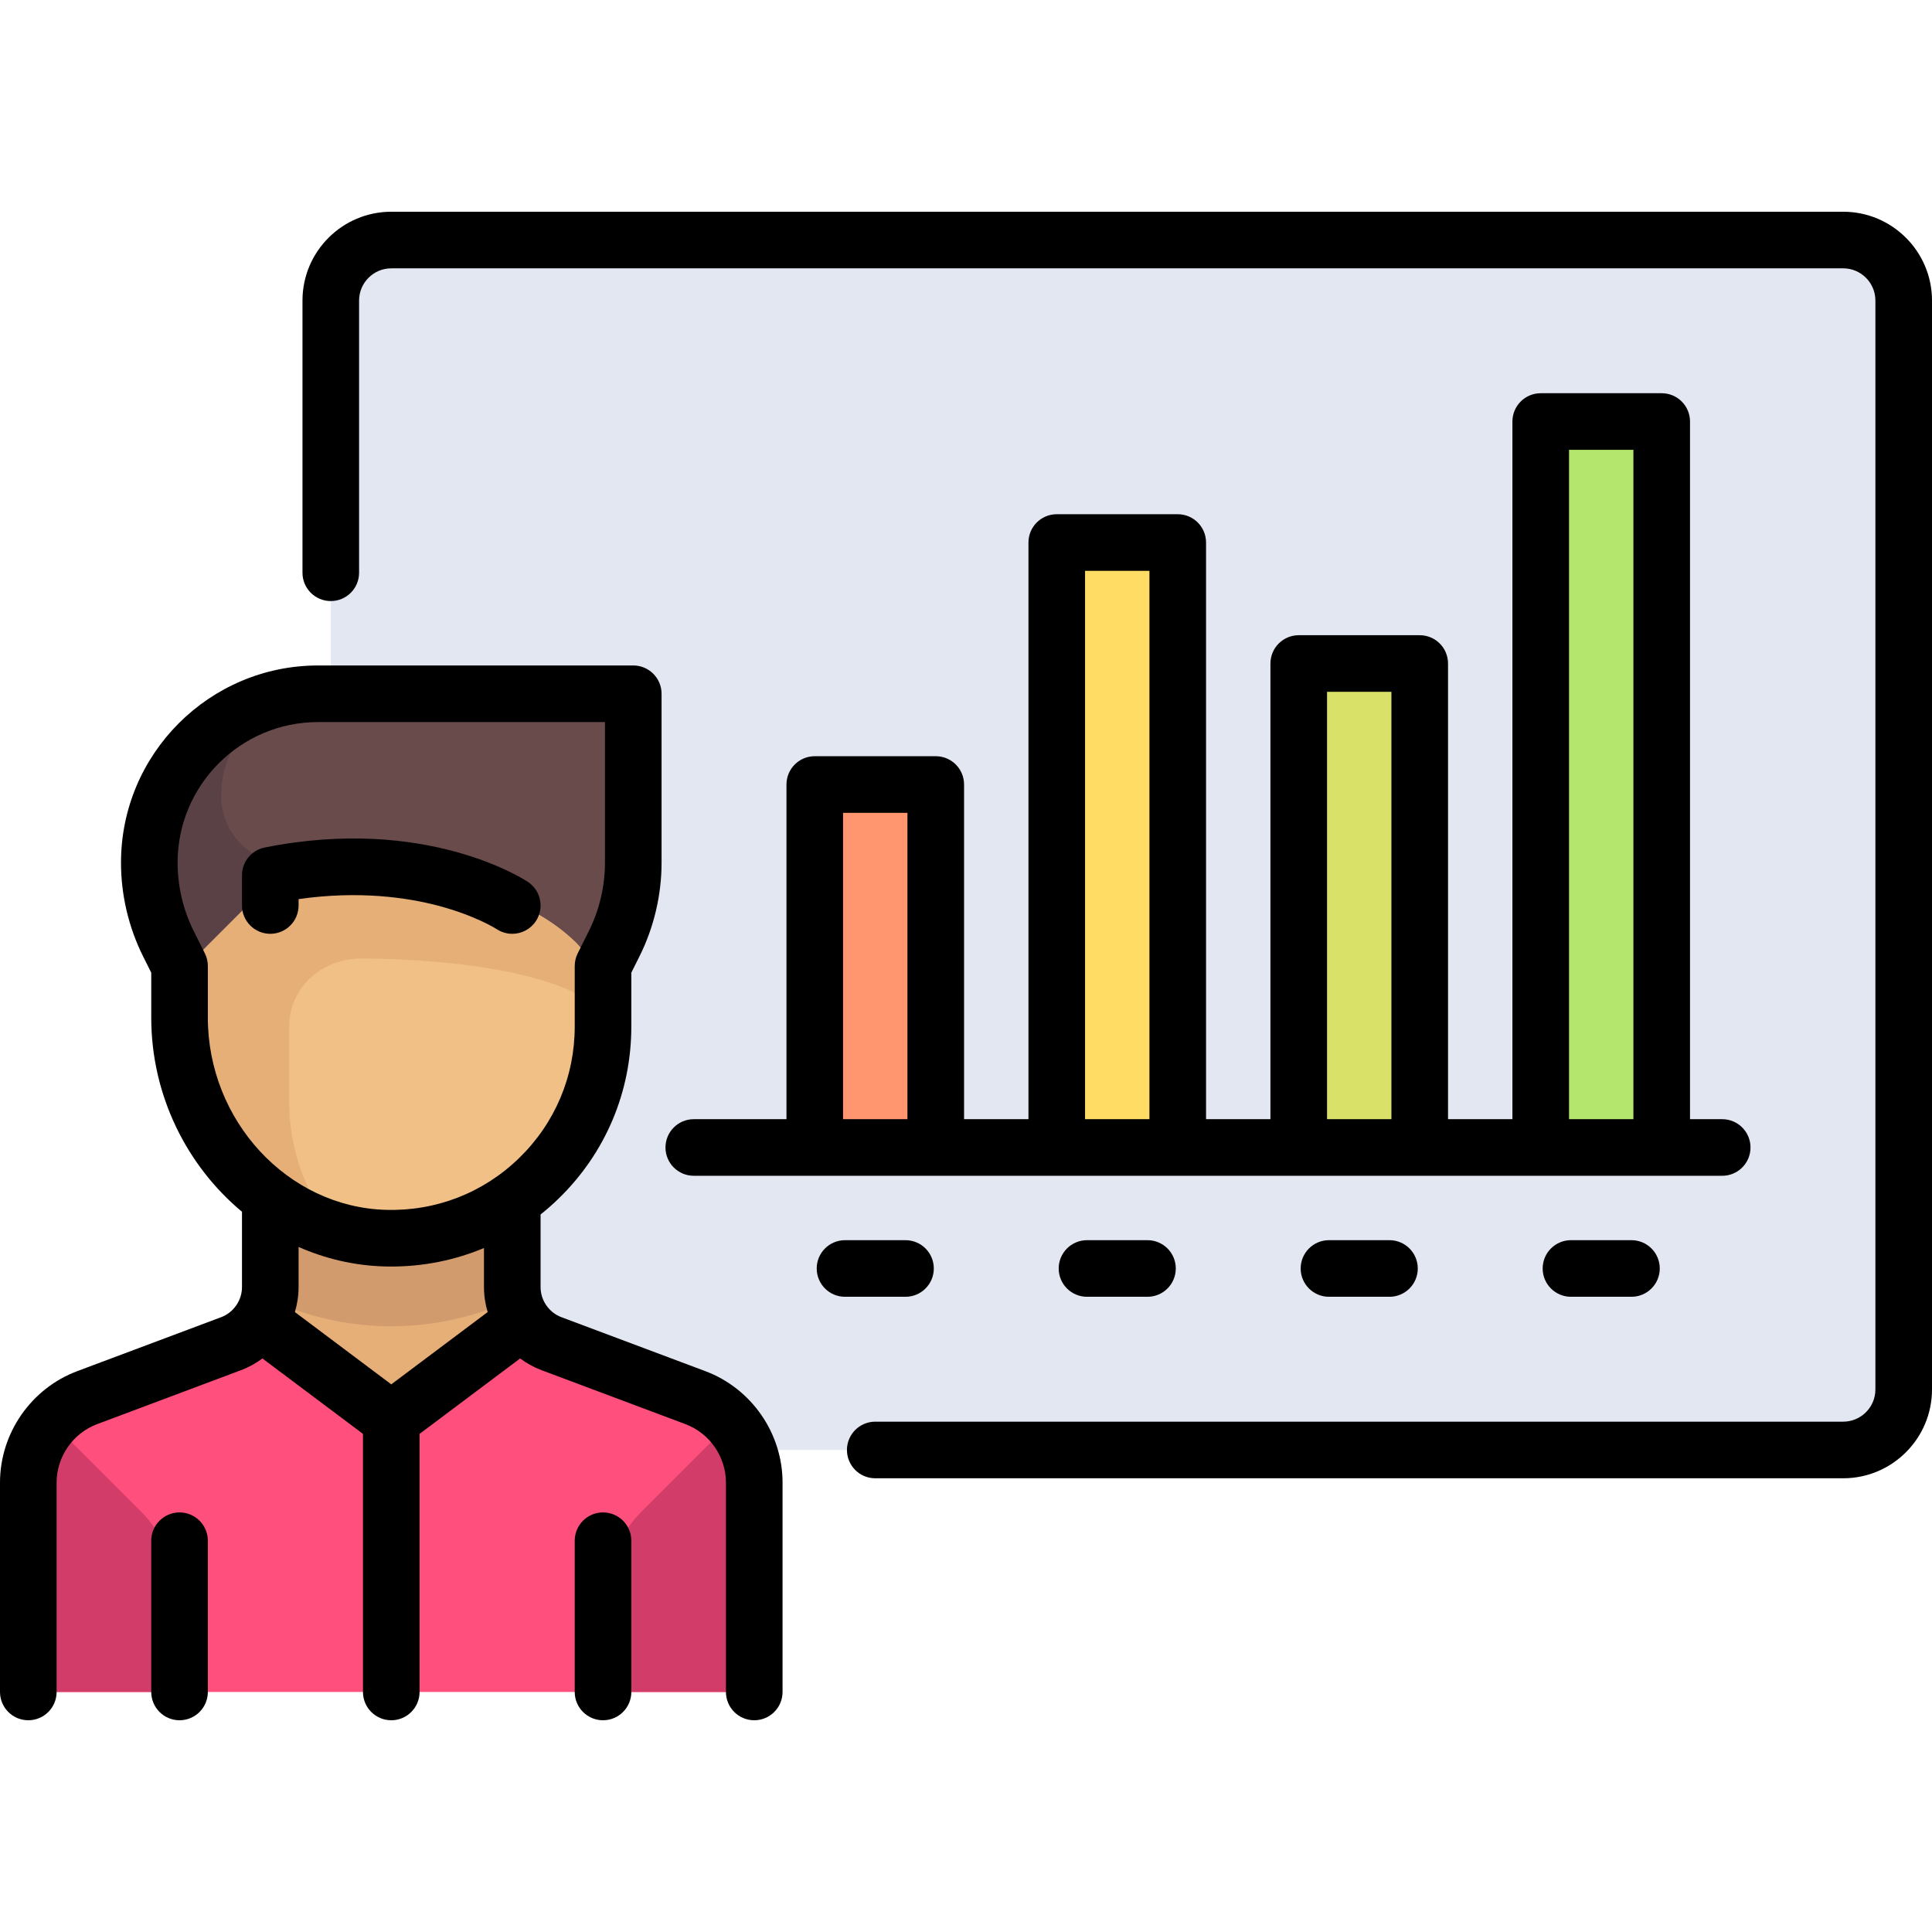
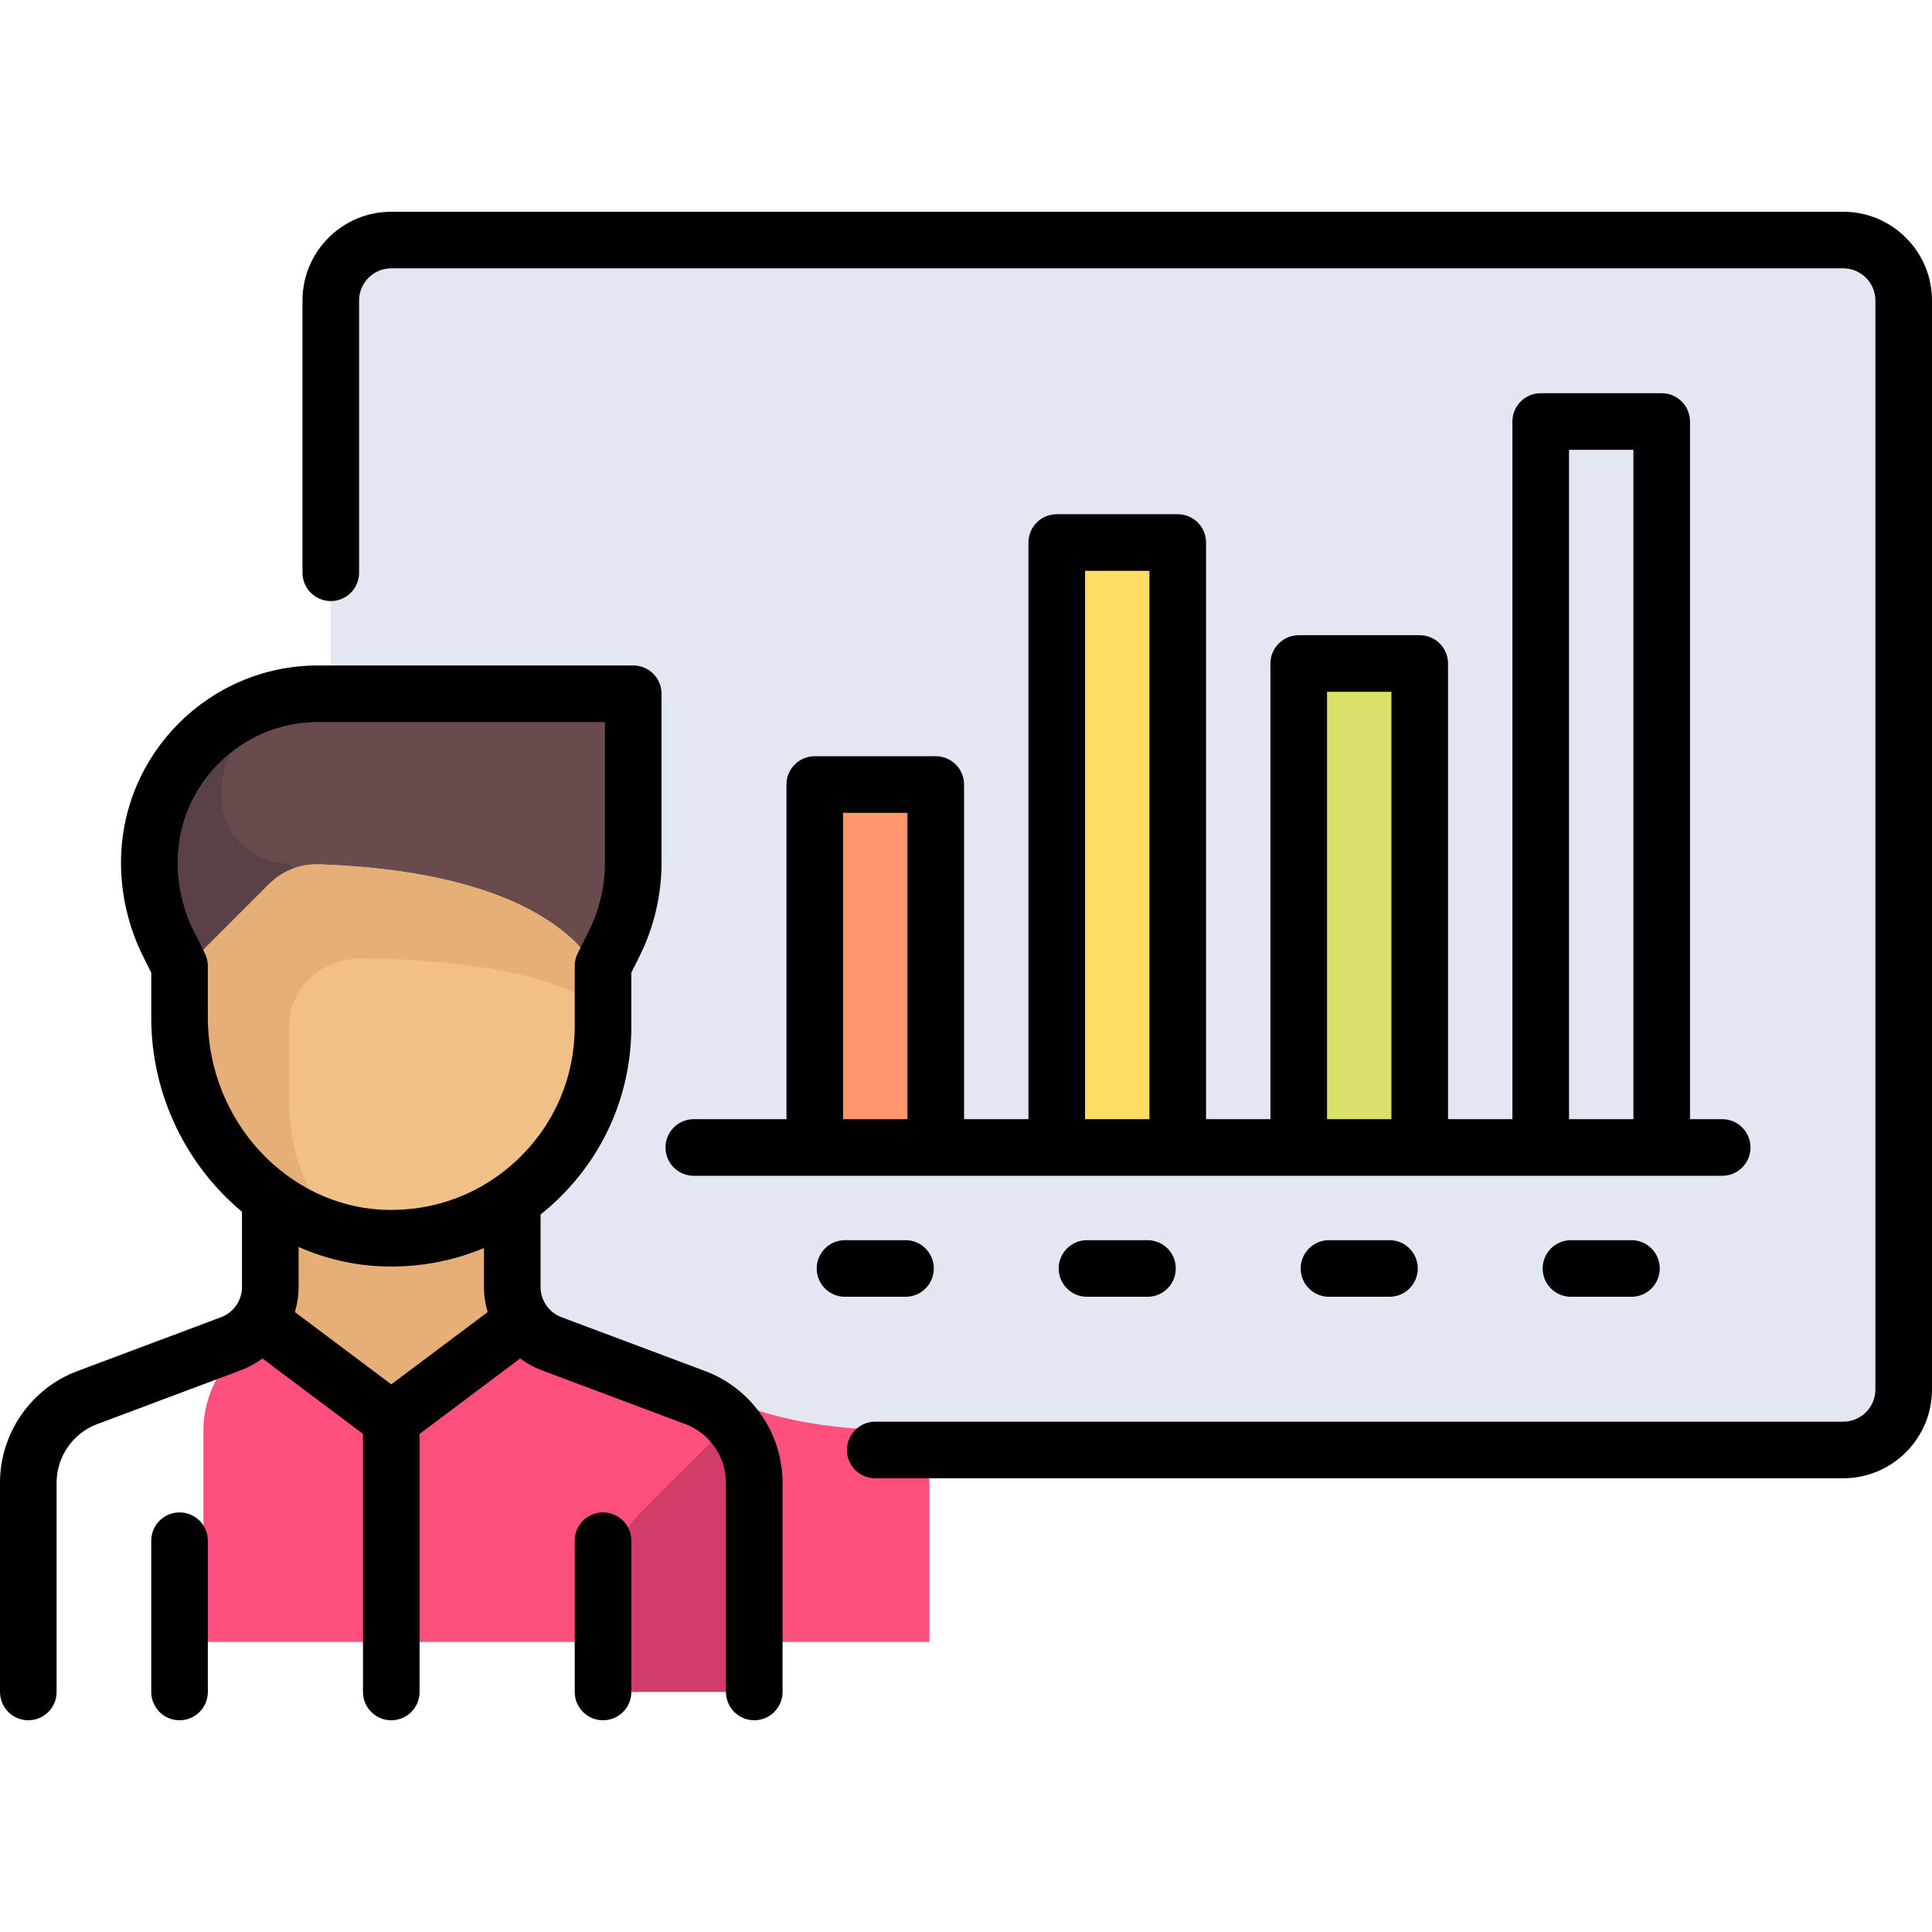
<svg xmlns="http://www.w3.org/2000/svg" version="1.1" id="Layer_1" x="0px" y="0px" viewBox="0 0 512 512" style="enable-background:new 0 0 512 512;" xml:space="preserve">
  <path style="fill:#E2E7F2;" d="M103.694,384.257h384.774c8.854,0,16.032-7.178,16.032-16.032V79.644 c0-8.854-7.178-16.032-16.032-16.032H103.694c-8.854,0-16.032,7.178-16.032,16.032v288.581 C87.661,377.079,94.839,384.257,103.694,384.257z" />
-   <rect x="408.31" y="111.709" style="fill:#B4E66E;" width="32.06" height="192.39" />
  <rect x="344.18" y="175.839" style="fill:#DAE169;" width="32.06" height="128.26" />
  <rect x="215.92" y="207.899" style="fill:#FF9670;" width="32.06" height="96.19" />
  <rect x="280.05" y="143.769" style="fill:#FFDC64;" width="32.06" height="160.32" />
  <path style="fill:#5A4146;" d="M40.567,219.926v6.329c0,7.754,1.25,15.458,3.702,22.814l14.334,43.002h27.054v-99.2H67.621 C52.679,192.872,40.567,204.985,40.567,219.926z" />
  <path style="fill:#694B4B;" d="M164.045,238.66l-15.26,53.411L76.64,228.944c-9.961,0-18.036-8.075-18.036-18.036l0,0 c0-14.942,12.113-27.054,27.054-27.054h81.163v34.986C166.821,225.544,165.886,232.215,164.045,238.66z" />
  <rect x="74.835" y="320.129" style="fill:#E6AF78;" width="57.716" height="50.591" />
-   <path style="fill:#D29B6E;" d="M74.835,345.814c8.922,3.625,18.65,5.666,28.858,5.666s19.936-2.041,28.858-5.666v-25.686H74.835 V345.814z" />
-   <path style="fill:#FF507D;" d="M178.956,364.739l-46.408-13.258l-28.855,19.149l-28.858-19.15L28.43,364.739 c-12.389,3.54-20.93,14.863-20.93,27.748v55.899h192.387v-55.899C199.887,379.602,191.345,368.278,178.956,364.739z" />
+   <path style="fill:#FF507D;" d="M178.956,364.739l-46.408-13.258l-28.855,19.149l-28.858-19.15c-12.389,3.54-20.93,14.863-20.93,27.748v55.899h192.387v-55.899C199.887,379.602,191.345,368.278,178.956,364.739z" />
  <path style="fill:#F0C087;" d="M103.694,328.144L103.694,328.144c-29.884,0-54.109-24.225-54.109-54.109V263.47 c0-4.784,1.9-9.371,5.283-12.754l16.353-16.353c3.463-3.463,8.198-5.454,13.093-5.3c28.828,0.909,54.344,7.085,68.293,20.708 c3.414,3.335,5.197,8,5.197,12.773v11.491C157.802,303.919,133.577,328.144,103.694,328.144z" />
  <path style="fill:#E6AF78;" d="M76.639,272.031c0-10.403,8.715-18.01,19.118-18.01c15.952,0,48.017,1.978,61.794,12.176 c-0.541-3.805-2.176-13.72-4.946-16.426c-13.948-13.623-39.465-19.799-68.293-20.708l-0.001,0.001l-0.001-0.001 c-4.894-0.154-9.629,1.838-13.091,5.3l-21.634,21.636v18.036c0,24.676,16.534,45.452,39.116,51.958 c-7.517-9.274-12.062-21.045-12.062-33.922C76.639,292.071,76.639,272.031,76.639,272.031z" />
  <g>
-     <path style="fill:#D23C69;" d="M45.977,421.149c0-7.654-3.04-14.994-8.452-20.406l-24.762-24.762 c-3.31,4.73-5.264,10.425-5.264,16.504v55.899h38.477L45.977,421.149L45.977,421.149z" />
    <path style="fill:#D23C69;" d="M161.41,421.149c0-7.654,3.04-14.994,8.452-20.406l24.762-24.762 c3.31,4.73,5.264,10.425,5.264,16.504v55.899H161.41V421.149z" />
  </g>
-   <path d="M79.129,239.967v-1.696c16.066-2.295,28.78-0.412,36.939,1.735c9.862,2.595,15.409,6.125,15.562,6.223 c1.271,0.838,2.703,1.239,4.121,1.239c2.424,0,4.802-1.173,6.247-3.341c2.298-3.446,1.366-8.103-2.08-10.4 c-1.086-0.725-27.122-17.657-69.76-9.13c-3.506,0.701-6.029,3.779-6.029,7.354v8.016c0,4.142,3.357,7.5,7.5,7.5 S79.129,244.109,79.129,239.967z" />
  <path d="M186.916,363.367l-38.121-14.295c-3.313-1.242-5.537-4.453-5.537-7.989v-19.231c1.633-1.302,3.213-2.69,4.733-4.165 c12.456-12.088,19.315-28.302,19.315-45.655V257.77l2.146-4.293c3.84-7.68,5.869-16.277,5.869-24.863v-44.759 c0-4.142-3.357-7.5-7.5-7.5H84.295c-28.8,0-52.23,23.43-52.23,52.259c0,8.587,2.03,17.185,5.87,24.863l2.146,4.293v11.909 c0,20.629,9.436,39.283,24.048,51.451v19.952c0,3.537-2.225,6.748-5.536,7.989l-38.122,14.295C8.227,367.958,0,379.83,0,392.907 v55.479c0,4.142,3.357,7.5,7.5,7.5s7.5-3.358,7.5-7.5v-55.479c0-6.859,4.315-13.086,10.738-15.495l38.122-14.295 c2.063-0.774,3.963-1.837,5.684-3.112l26.649,19.987v68.396c0,4.142,3.357,7.5,7.5,7.5s7.5-3.358,7.5-7.5v-68.396l26.649-19.987 c1.721,1.276,3.621,2.339,5.685,3.113l38.121,14.295c6.423,2.409,10.738,8.636,10.738,15.495v55.479c0,4.142,3.357,7.5,7.5,7.5 s7.5-3.358,7.5-7.5v-55.479C207.387,379.83,199.16,367.958,186.916,363.367z M55.081,269.678v-13.679 c0-1.165-0.271-2.312-0.792-3.354l-2.938-5.877c-2.804-5.607-4.286-11.885-4.286-18.184c0-20.529,16.701-37.23,37.23-37.23h76.027 v37.259c0,6.27-1.481,12.548-4.285,18.155l-2.938,5.877c-0.521,1.042-0.792,2.189-0.792,3.354v16.032 c0,13.261-5.242,25.652-14.762,34.89c-9.516,9.233-22.055,14.101-35.354,13.7C76.215,319.842,55.081,296.989,55.081,269.678z M101.742,335.615c0.66,0.02,1.317,0.03,1.975,0.03c8.565,0,16.864-1.691,24.541-4.905v10.343c0,2.279,0.347,4.505,0.977,6.628 l-25.542,19.156l-25.542-19.156c0.63-2.123,0.977-4.349,0.977-6.628v-10.63C86.136,333.545,93.76,335.375,101.742,335.615z" />
  <path d="M47.581,400.806c-4.143,0-7.5,3.358-7.5,7.5v40.081c0,4.142,3.357,7.5,7.5,7.5s7.5-3.358,7.5-7.5v-40.081 C55.081,404.164,51.724,400.806,47.581,400.806z" />
  <path d="M159.807,400.806c-4.143,0-7.5,3.358-7.5,7.5v40.081c0,4.142,3.357,7.5,7.5,7.5s7.5-3.358,7.5-7.5v-40.081 C167.307,404.164,163.949,400.806,159.807,400.806z" />
  <path d="M488.468,56.112H103.693c-12.976,0-23.532,10.557-23.532,23.532v72.143c0,4.142,3.357,7.5,7.5,7.5s7.5-3.358,7.5-7.5V79.644 c0-4.705,3.827-8.532,8.532-8.532h384.774c4.705,0,8.532,3.828,8.532,8.532v288.581c0,4.705-3.827,8.533-8.532,8.533H231.949 c-4.143,0-7.5,3.358-7.5,7.5s3.357,7.5,7.5,7.5h256.519c12.976,0,23.532-10.557,23.532-23.533V79.644 C512,66.668,501.443,56.112,488.468,56.112z" />
  <path d="M456.403,311.596c4.143,0,7.5-3.358,7.5-7.5s-3.357-7.5-7.5-7.5h-8.532V111.708c0-4.142-3.357-7.5-7.5-7.5h-32.064 c-4.143,0-7.5,3.358-7.5,7.5v184.887h-17.064V175.838c0-4.142-3.357-7.5-7.5-7.5h-32.064c-4.143,0-7.5,3.358-7.5,7.5v120.758 h-17.064V143.773c0-4.142-3.357-7.5-7.5-7.5h-32.064c-4.143,0-7.5,3.358-7.5,7.5v152.822h-17.065v-88.693c0-4.142-3.357-7.5-7.5-7.5 h-32.064c-4.143,0-7.5,3.358-7.5,7.5v88.693h-24.564c-4.143,0-7.5,3.358-7.5,7.5s3.357,7.5,7.5,7.5L456.403,311.596L456.403,311.596 z M415.807,119.208h17.064v177.387h-17.064V119.208z M351.678,183.338h17.064v113.258h-17.064V183.338z M287.549,151.273h17.064 v145.322h-17.064V151.273z M223.419,296.596v-81.193h17.064v81.193H223.419z" />
  <path d="M416.322,328.66c-4.143,0-7.5,3.358-7.5,7.5s3.357,7.5,7.5,7.5h16.032c4.143,0,7.5-3.358,7.5-7.5s-3.357-7.5-7.5-7.5 H416.322z" />
  <path d="M288.064,328.66c-4.143,0-7.5,3.358-7.5,7.5s3.357,7.5,7.5,7.5h16.032c4.143,0,7.5-3.358,7.5-7.5s-3.357-7.5-7.5-7.5 H288.064z" />
  <path d="M352.193,328.66c-4.143,0-7.5,3.358-7.5,7.5s3.357,7.5,7.5,7.5h16.032c4.143,0,7.5-3.358,7.5-7.5s-3.357-7.5-7.5-7.5 H352.193z" />
  <path d="M247.468,336.16c0-4.142-3.357-7.5-7.5-7.5h-16.032c-4.143,0-7.5,3.358-7.5,7.5s3.357,7.5,7.5,7.5h16.032 C244.11,343.66,247.468,340.302,247.468,336.16z" />
  <g> </g>
  <g> </g>
  <g> </g>
  <g> </g>
  <g> </g>
  <g> </g>
  <g> </g>
  <g> </g>
  <g> </g>
  <g> </g>
  <g> </g>
  <g> </g>
  <g> </g>
  <g> </g>
  <g> </g>
</svg>